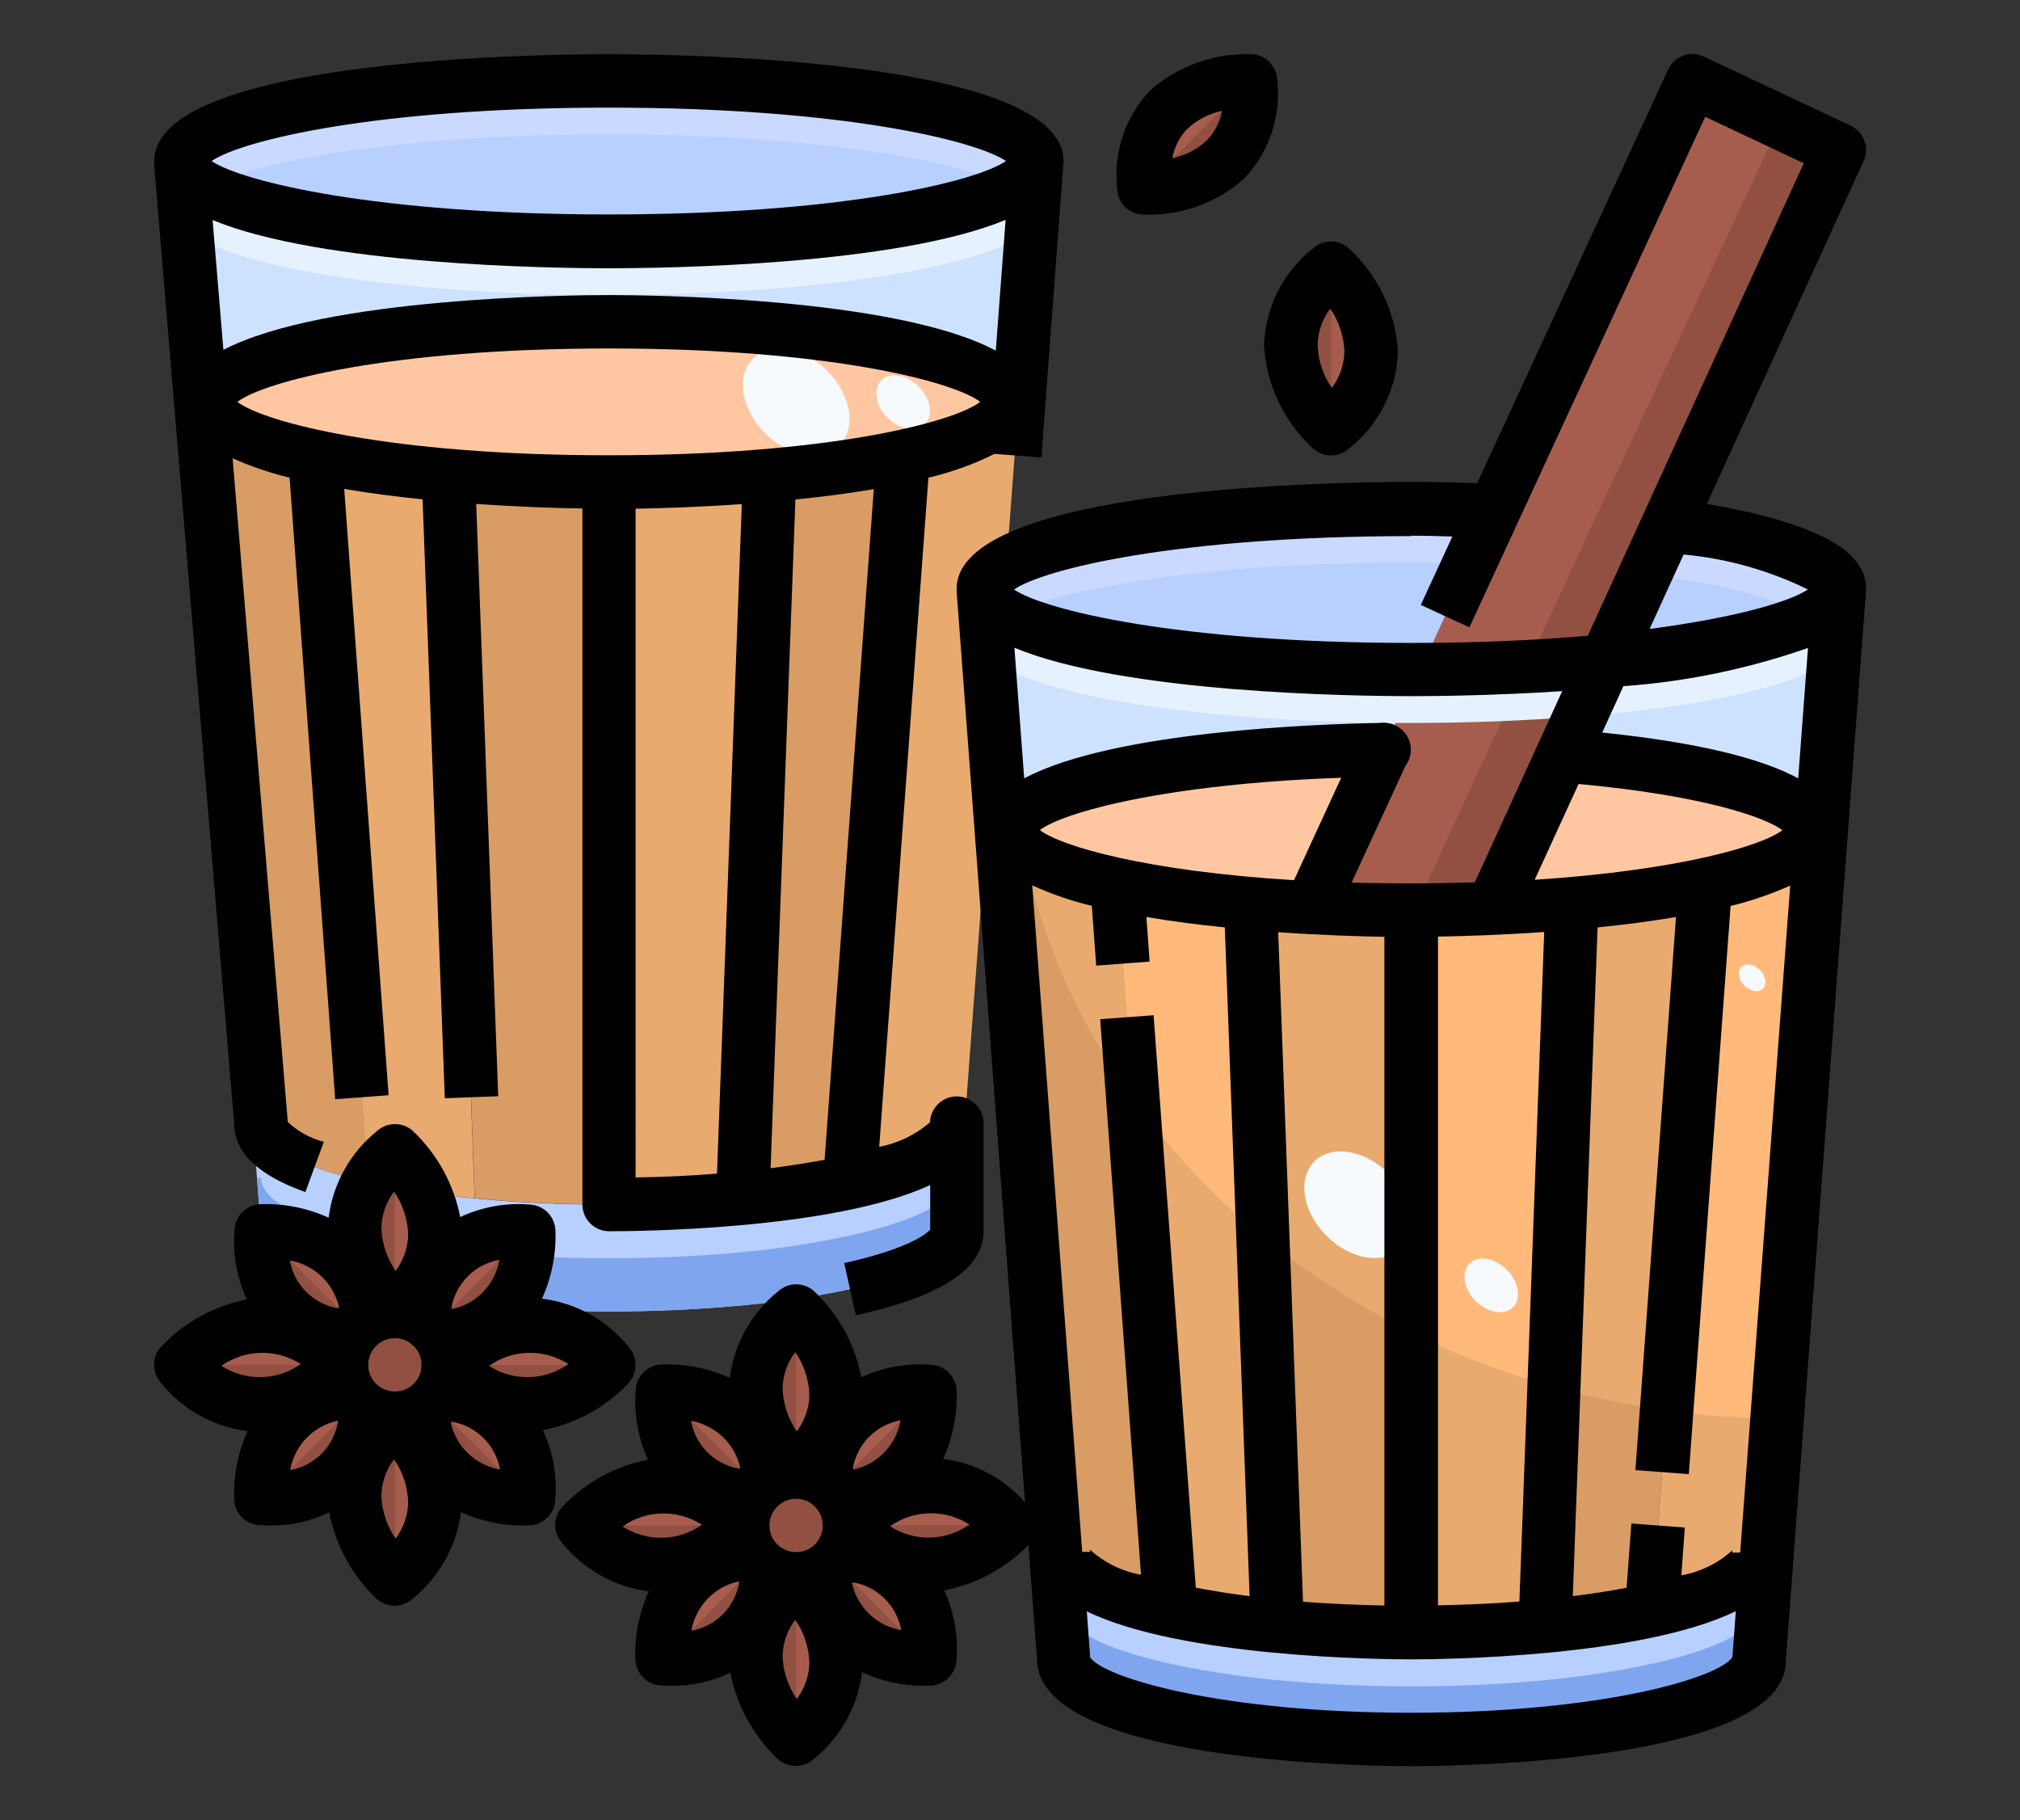
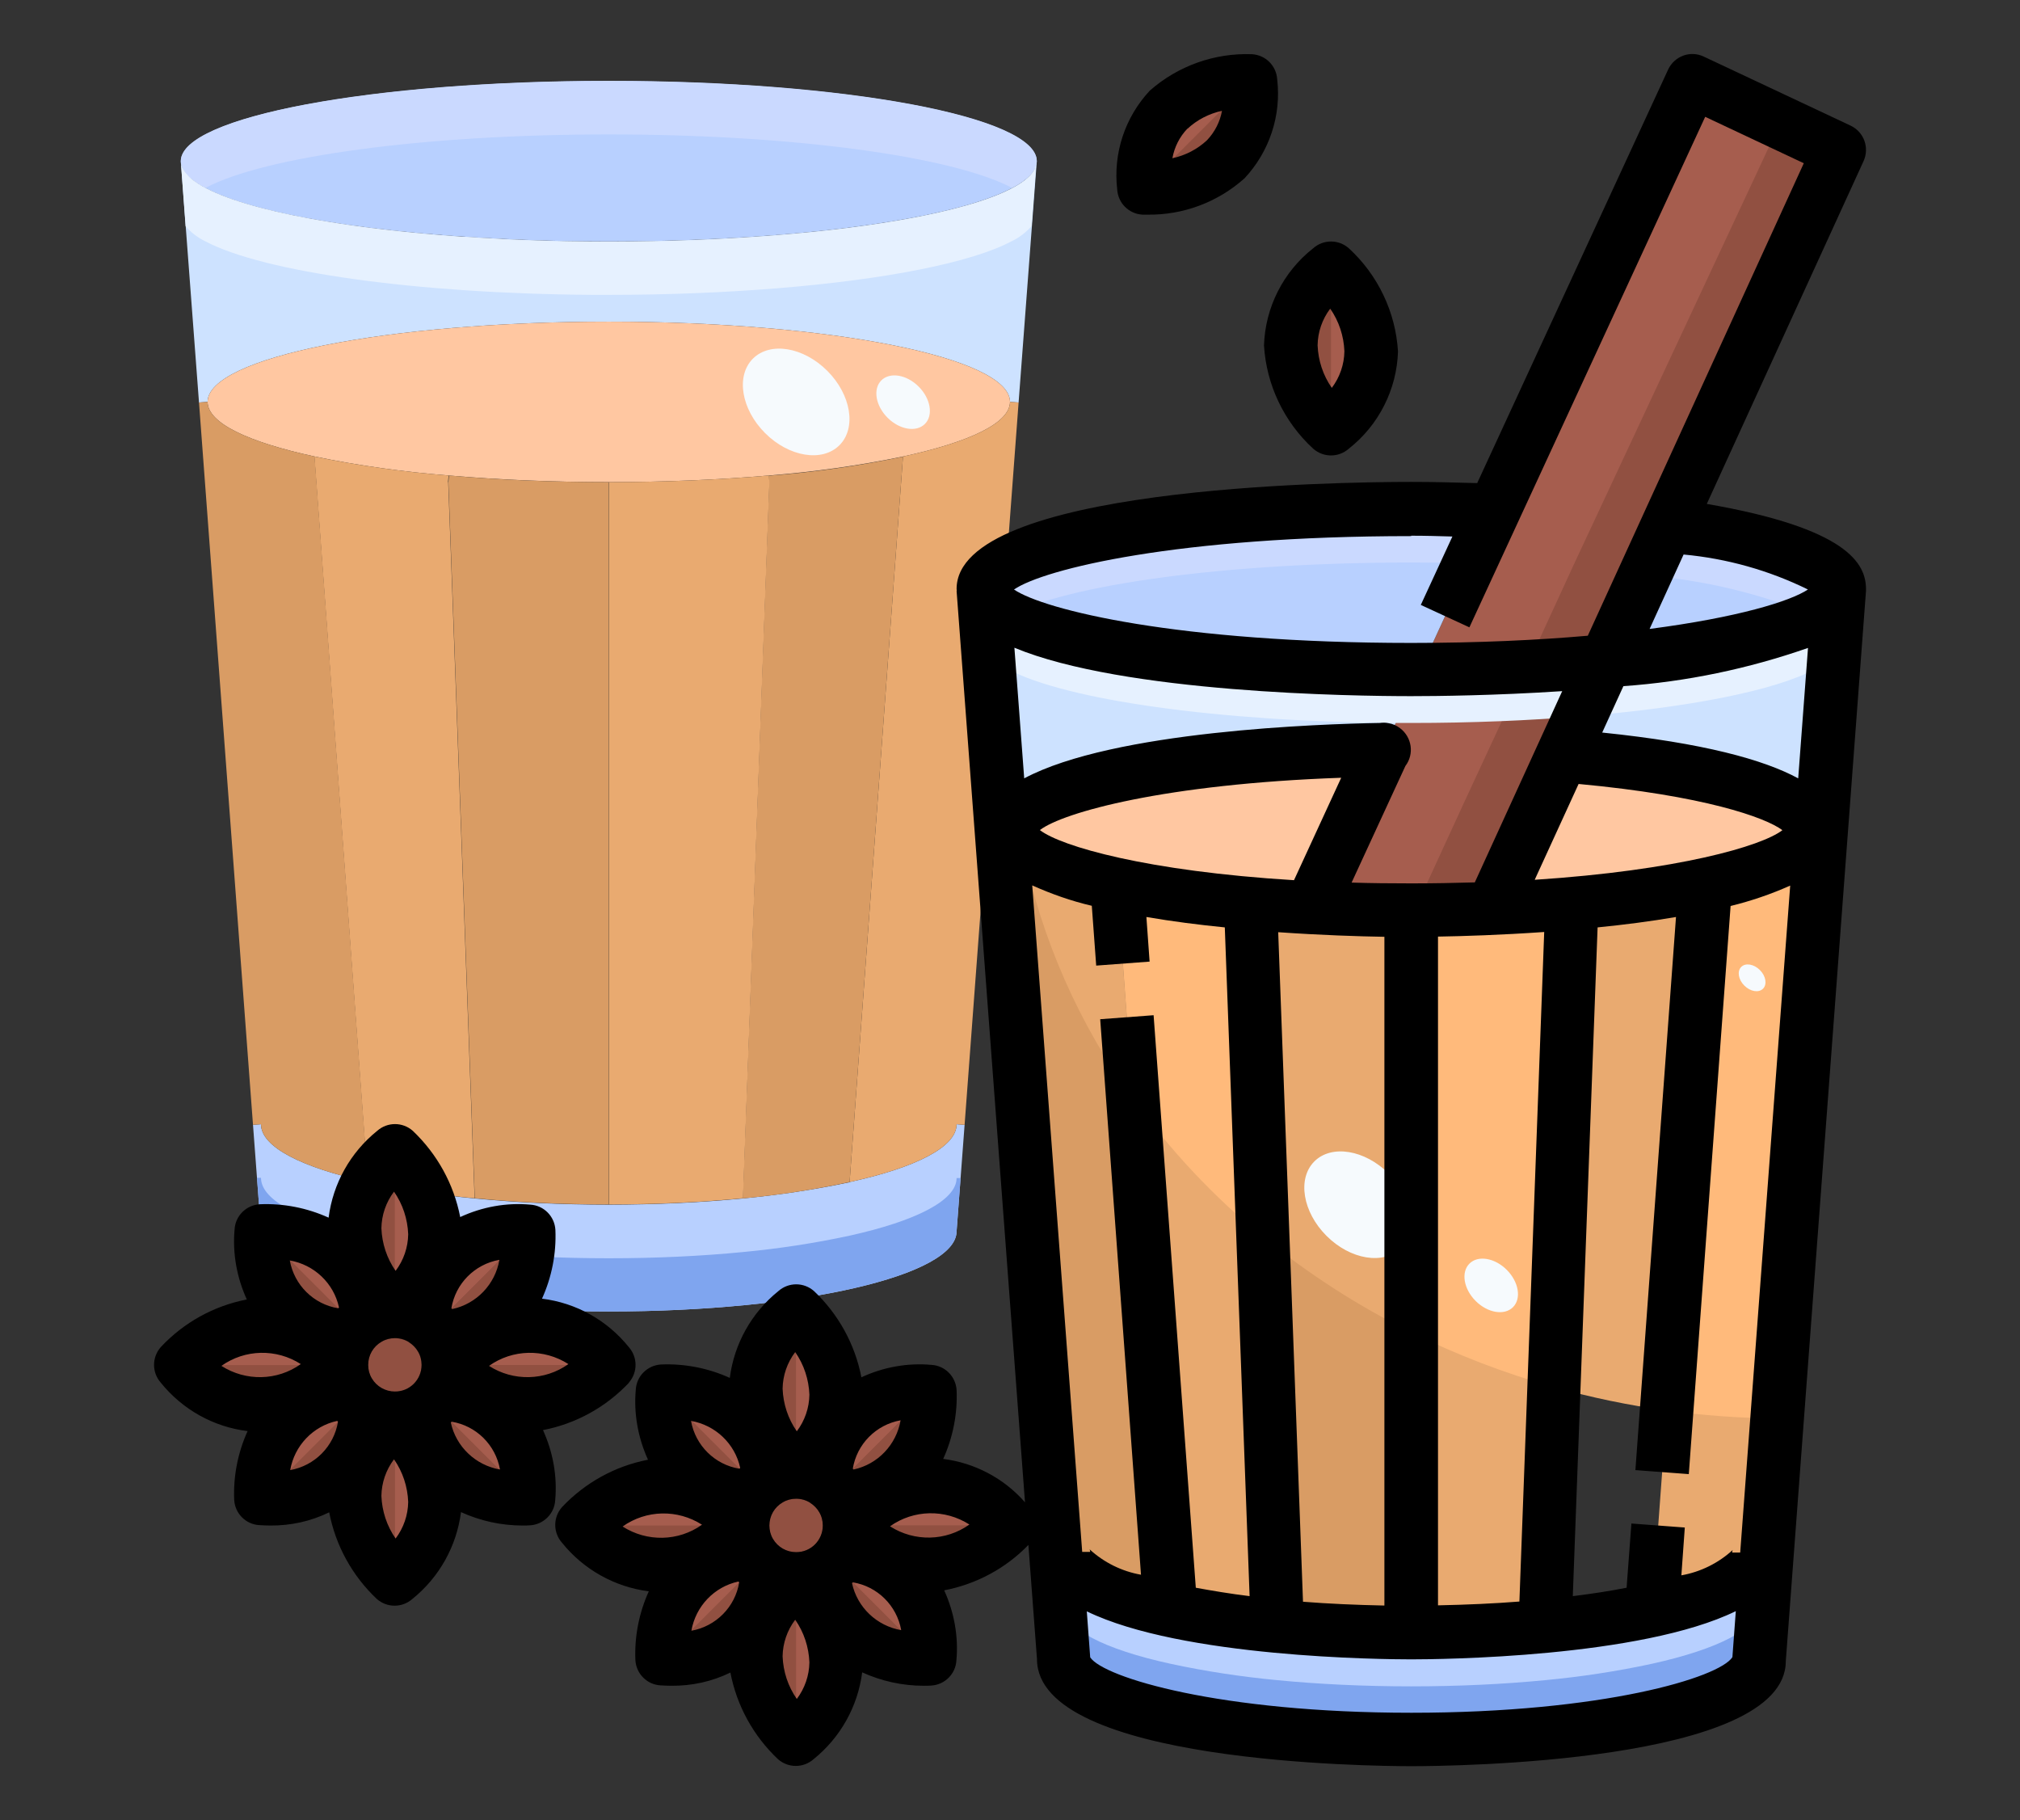
<svg xmlns="http://www.w3.org/2000/svg" id="Layer_1" viewBox="0 0 101 91">
  <rect x="0" y="0" width="101" height="91" fill="#333333" stroke="none" />
  <defs>
    <style>      .st0 {        fill: #f4f3fc;      }      .st1 {        fill: #61362b;      }      .st2 {        fill: #7fa5ef;      }      .st3 {        fill: #e8e7f0;      }      .st4 {        fill: #fee6cc;      }      .st5 {        fill: #98a143;      }      .st6 {        fill: #cde2ff;      }      .st7 {        fill: #fff;      }      .st8 {        fill: #ffc052;      }      .st9 {        fill: none;      }      .st10 {        fill: #d99c64;      }      .st11 {        fill: #e6f1ff;      }      .st12 {        fill: #a85000;      }      .st13 {        fill: #fff5d6;      }      .st14 {        fill: #fcce99;      }      .st15 {        fill: #7d8437;      }      .st16 {        fill: #f6fafd;      }      .st17 {        fill: #e9aa70;      }      .st18 {        fill: #915041;      }      .st19 {        fill: #a8cff6;      }      .st20 {        fill: #a65d4e;      }      .st21 {        fill: #7aaeef;      }      .st22 {        display: none;      }      .st23 {        fill: #cad9ff;      }      .st24 {        fill: #e2780e;      }      .st25 {        fill: #fff4cf;      }      .st26 {        fill: #ffc7a1;      }      .st27 {        fill: #ffdc70;      }      .st28 {        fill: #b8d0ff;      }      .st29 {        fill: #ffba7b;      }    </style>
  </defs>
  <g class="st22">
    <path class="st4" d="M73.21,38.72v15.01c0,12.74-10.21,23.27-22.95,23.36-2.7.02-5.3-.43-7.71-1.26-7.84-2.7-13.76-9.5-15.22-17.84-.23-1.31-.35-2.65-.35-4.02v-15.26c0-.92.75-1.67,1.67-1.67h42.89c.92,0,1.67.75,1.67,1.67Z" />
    <g>
      <path class="st14" d="M43.49,74.37c-.27.51-.58,1-.94,1.46-7.84-2.7-13.76-9.5-15.22-17.84.57.21,1.12.48,1.62.82,1.24.83,2.19,2,2.81,3.4.75-.12,1.51-.18,2.25-.18,5.24,0,9.48,2.91,10.3,7.07.35,1.75.07,3.58-.81,5.26Z" />
      <path class="st14" d="M73.21,49.21v4.76c0,12.77-10.35,23.11-23.12,23.11s-23.12-10.35-23.12-23.11v-4.76c0,12.77,10.35,23.12,23.12,23.12s23.12-10.35,23.12-23.12Z" />
      <rect class="st14" x="31.6" y="81.28" width="36.98" height="6.08" />
    </g>
    <path class="st24" d="M40.75,72.94c-1.09,2.08-3.54,3.82-6.63,4.43-4.61.92-8.88-1.03-9.54-4.35,0-.03-.01-.06-.01-.08-.59-3.29,2.6-6.67,7.16-7.58,4.61-.92,8.88,1.03,9.54,4.35.22,1.1.01,2.2-.52,3.23Z" />
    <g>
      <path class="st12" d="M40.75,72.94c-1.09,2.08-3.54,3.82-6.63,4.43-4.61.92-8.88-1.03-9.54-4.35,0-.03-.01-.06-.01-.08h16.18Z" />
      <path class="st12" d="M34.12,77.37c-4.61.92-8.88-1.03-9.54-4.35-.09-.44-.11-.89-.06-1.34,1.36,2.53,5.09,3.89,9.08,3.09,3.99-.79,6.92-3.47,7.21-6.33.21.39.37.81.45,1.26.66,3.32-2.54,6.75-7.15,7.67Z" />
    </g>
    <path class="st24" d="M27.59,71.86c-.26.38-.53.74-.81,1.08-2.64,3.11-6.47,4.28-9,2.59-.91-.61-1.54-1.51-1.9-2.59-.73-2.25-.23-5.24,1.53-7.89,2.61-3.91,7.01-5.55,9.82-3.67,2.81,1.88,2.98,6.57.37,10.47Z" />
    <g>
      <path class="st12" d="M26.78,72.94c-2.64,3.11-6.47,4.28-9,2.59-.91-.61-1.54-1.51-1.9-2.59h10.9Z" />
      <path class="st12" d="M27.59,71.86c-2.61,3.9-7.01,5.55-9.82,3.67-.38-.25-.71-.55-.99-.9,2.75.83,6.35-.85,8.61-4.23s2.44-7.35.62-9.57c.43.13.83.32,1.21.57,2.81,1.88,2.98,6.57.37,10.47Z" />
    </g>
    <path d="M88.19,74.56h-12.2c-.7,0-1.26.57-1.26,1.26s.57,1.26,1.26,1.26h10.93v.71l-18.39,3.49H31.66l-18.39-3.49v-.71h5.02s0,0,0,0c0,0,0,0,0,0h4.55s0,0,0,0c0,0,0,0,0,0h15.15s0,0,0,0c0,0,0,0,0,0h4.51s0,0,0,0,0,0,0,0h15.12s0,0,0,0,0,0,0,0h13.63c.7,0,1.26-.57,1.26-1.26s-.57-1.26-1.26-1.26h-8.15c1.51-.96,2.92-2.08,4.18-3.35,1.83-1.83,3.33-3.9,4.47-6.13,1.6.65,3.29.98,5.04.98,7.4,0,13.42-6.02,13.42-13.42s-6.02-13.42-13.42-13.42c-.8,0-1.6.07-2.38.21v-.72c0-1.62-1.32-2.93-2.93-2.93h-5.97c-.7,0-1.26.57-1.26,1.26s.57,1.26,1.26,1.26h5.97c.22,0,.41.18.41.41v2.15H28.24v-2.15c0-.22.18-.41.41-.41h32.22c.7,0,1.26-.57,1.26-1.26s-.57-1.26-1.26-1.26H28.65c-1.62,0-2.93,1.32-2.93,2.93v15.26c0,1.91.22,3.79.66,5.63-2.06-.61-4.51-.13-6.74,1.4-.58.39-.72,1.18-.33,1.76.39.58,1.18.72,1.76.33,1.47-1,3-1.4,4.27-1.14l-4.6,6.88c-.39.58-.23,1.36.35,1.75.22.14.46.21.7.21.41,0,.81-.2,1.05-.56l4.6-6.89c.48.71.74,1.64.75,2.72h0s0,0,0,0c.02,1.67-.57,3.47-1.64,5.08-.61.92-1.34,1.7-2.16,2.34-.57.45-1.17.8-1.78,1.06h-3.99s-.09-.05-.14-.09c-2.1-1.4-2.24-5.04-.3-8.27.36-.6.16-1.37-.44-1.73-.6-.36-1.37-.16-1.73.44-1.23,2.06-1.83,4.36-1.69,6.47.08,1.2.39,2.27.91,3.19h-3.22c-.7,0-1.26.57-1.26,1.26v3.02c0,.61.43,1.13,1.03,1.24l18.58,3.53v3.74c0,.7.57,1.26,1.26,1.26h36.98c.7,0,1.26-.57,1.26-1.26v-3.74l18.58-3.53c.6-.11,1.03-.63,1.03-1.24v-3.02c0-.7-.57-1.26-1.26-1.26ZM74.47,48c.73-.38,1.54-.58,2.38-.58,2.88,0,5.22,2.34,5.22,5.22s-2.34,5.22-5.22,5.22c-.92,0-1.8-.24-2.59-.69.14-1.05.21-2.13.21-3.21v-5.98h0ZM76.85,41.76c6.01,0,10.89,4.89,10.89,10.89s-4.89,10.89-10.89,10.89c-1.39,0-2.74-.26-4.01-.76.38-.98.69-1.98.94-3.01.96.41,2,.63,3.07.63,4.27,0,7.75-3.48,7.75-7.75s-3.48-7.75-7.75-7.75c-.82,0-1.61.13-2.38.37v-3.13s0,0,0-.01,0,0,0-.01v-.1c.78-.17,1.57-.26,2.38-.26ZM71.94,43.39v3.89h0v6.69c0,5.84-2.27,11.32-6.4,15.45-2.29,2.28-5.09,4.06-8.11,5.13h-14.69c-.41-.15-.81-.3-1.21-.47.93-1.46,1.28-3.08.98-4.62,0,0,0,0,0,0,0,0,0,0,0,0-.4-2.01-1.82-3.66-4-4.66-2.04-.93-4.53-1.17-7.02-.68-.23.04-.45.1-.67.15-1.69-3.15-2.58-6.69-2.58-10.29v-10.58h43.7ZM28.64,72.56c1.17-1.75,1.88-3.71,2.03-5.61.42-.14.86-.26,1.31-.35,3.21-.64,6.31.33,7.55,2.17l-8.12,1.61c-.68.14-1.13.8-.99,1.49.12.6.65,1.02,1.24,1.02.08,0,.16,0,.25-.02l8.12-1.61c-.16.83-.63,1.66-1.37,2.43,0,0,0,0,0,0-.31.32-.66.61-1.04.88h-10.62c.61-.6,1.16-1.27,1.65-2ZM67.32,86.09h-34.45v-2.27h34.45v2.27Z" />
    <path d="M53.4,27.63c-.59.37-.77,1.15-.4,1.74.24.38.65.59,1.07.59.23,0,.46-.06.67-.19,2.54-1.6,4.05-4.34,4.05-7.33,0-2.41-.98-4.65-2.68-6.26,1.7-1.62,2.68-3.86,2.68-6.26,0-2.99-1.52-5.73-4.05-7.33-.59-.37-1.37-.19-1.74.4-.37.59-.19,1.37.4,1.74,1.8,1.13,2.87,3.07,2.87,5.19s-1.07,4.06-2.87,5.19c-.77.48-.77,1.65,0,2.14,1.8,1.13,2.87,3.07,2.87,5.19,0,2.12-1.07,4.06-2.87,5.19-.59.37,1.8-1.13,0,0Z" />
    <path d="M43.78,27.63c-.59.37-.77,1.15-.4,1.74.24.38.65.59,1.07.59.23,0,.46-.06.67-.19,2.54-1.6,4.05-4.34,4.05-7.33s-1.52-5.73-4.05-7.33c-.59-.37-1.37-.19-1.74.4-.37.59-.19,1.37.4,1.74,1.8,1.13,2.87,3.07,2.87,5.19,0,2.12-1.07,4.06-2.87,5.19Z" />
  </g>
  <g id="_17-lemonade" class="st22">
    <path class="st5" d="M86.77,72.37h-16.12v-5c1.82-1.5,4.23-2.06,6.51-1.52,4.43,1.03,9.6,6.51,9.6,6.51h0Z" />
    <path class="st15" d="M70.65,72.37h16.12s-5.17,5.48-9.6,6.51c-2.29.54-4.7-.03-6.51-1.52v-5Z" />
    <path class="st19" d="M81.4,3.86v4.03h-13.43l-2.78,9.4h-3.94l3.45-11.51c.34-1.14,1.39-1.92,2.58-1.92h14.12Z" />
    <path class="st5" d="M81.4,52.22l-10.75,10.75v-8.06c.21-.17.42-.32.64-.47,3.47-2.22,10.1-2.22,10.1-2.22Z" />
    <path class="st15" d="M70.65,62.97l10.75-10.75s0,6.64-2.22,10.1c-1.8,2.86-5.37,4.05-8.53,2.85v-2.2Z" />
    <path class="st27" d="M70.65,77.37v1.72c0,4.45-3.61,8.06-8.06,8.06h-26.86c-4.45,0-8.06-3.61-8.06-8.06v-34.92h42.98v33.21Z" />
    <path class="st0" d="M70.65,17.3v26.86h-13.43l7.97-26.86h5.47Z" />
    <path class="st21" d="M65.19,17.3l-7.97,26.86h-4.03l8.06-26.86h3.94Z" />
    <path class="st0" d="M61.25,17.3l-8.06,26.86h-25.52v-26.86h33.58Z" />
    <path class="st25" d="M41.1,17.3h-5.4c.75,0,1.36-.59,1.37-1.34,0-.07,0-.13-.01-.2-.24-1.45-.81-2.82-1.67-4.02-.46-.59-1.31-.7-1.91-.24-.05.04-.09.08-.14.12.53-.53.54-1.39.02-1.92-.04-.04-.09-.08-.14-.12-1.19-.85-2.57-1.42-4.02-1.67-.74-.1-1.43.41-1.53,1.16,0,.07-.01.13-.01.2,0-.75-.59-1.36-1.34-1.37-.07,0-.13,0-.2.01-1.45.24-2.82.81-4.02,1.67-.59.46-.7,1.31-.24,1.91.04.05.08.09.12.14-.53-.53-1.39-.54-1.92-.02-.04.04-.08.09-.12.14-.85,1.19-1.42,2.57-1.67,4.02-.1.74.41,1.43,1.16,1.53.07,0,.13.01.2.01-.75,0-1.36.59-1.37,1.34,0,.07,0,.13.01.2.24,1.45.81,2.82,1.67,4.02.46.59,1.31.7,1.91.24.05-.04.09-.08.14-.12-.53.53-.54,1.39-.02,1.92.04.04.09.08.14.12,1.19.85,2.57,1.42,4.02,1.67.74.1,1.43-.41,1.53-1.16,0-.07.01-.13.01-.2v5.4c-7.42,0-13.43-6.01-13.43-13.43S20.25,3.86,27.67,3.86s13.43,6.01,13.43,13.43Z" />
    <g>
      <path class="st27" d="M37.06,15.75c.1.74-.41,1.43-1.16,1.53-.07,0-.13.01-.2.01h-8.03l5.68-5.68c.53-.53,1.39-.54,1.92-.02.04.04.08.09.12.14.85,1.19,1.42,2.57,1.67,4.02Z" />
      <path class="st27" d="M33.23,9.57c.59.46.7,1.31.24,1.91-.04.05-.08.09-.12.14l-5.68,5.68v-8.03c0-.75.59-1.36,1.34-1.37.07,0,.13,0,.2.01,1.45.24,2.82.81,4.02,1.67Z" />
      <path class="st27" d="M27.67,17.3v8.03c0,.75-.59,1.36-1.34,1.37-.07,0-.13,0-.2-.01-1.45-.24-2.82-.81-4.02-1.67-.59-.46-.7-1.31-.24-1.91.04-.05.08-.09.12-.14l5.68-5.68Z" />
      <path class="st27" d="M27.67,9.26v8.03l-5.68-5.68c-.53-.53-.54-1.39-.02-1.92.04-.04.09-.08.14-.12,1.19-.85,2.57-1.42,4.02-1.67.74-.1,1.43.41,1.53,1.16,0,.07.01.13.01.2Z" />
      <path class="st27" d="M27.67,17.3l-5.68,5.68c-.53.53-1.39.54-1.92.02-.04-.04-.08-.09-.12-.14-.85-1.19-1.42-2.57-1.67-4.02-.1-.74.41-1.43,1.16-1.53.07,0,.13-.01.2-.01h8.03Z" />
      <path class="st27" d="M27.67,17.3h-8.03c-.75,0-1.36-.59-1.37-1.34,0-.07,0-.13.01-.2.24-1.45.81-2.82,1.67-4.02.46-.59,1.31-.7,1.91-.24.05.04.09.08.14.12l5.68,5.68Z" />
    </g>
    <path class="st8" d="M67.97,79.09h-8.06c-13.35,0-24.18-10.83-24.18-24.18v-10.75h-8.06v34.92c0,4.45,3.61,8.06,8.06,8.06h26.86c4.45,0,8.06-3.61,8.06-8.06v-2.69c0,1.48-1.2,2.69-2.69,2.69Z" />
    <path class="st3" d="M35.73,17.3h-8.06v26.86h8.06v-26.86Z" />
    <path class="st8" d="M35.39,11.74c-.46-.59-1.31-.7-1.91-.24-.05.04-.09.08-.14.12l-1.22,1.22c.41-.42,1.09-.43,1.51-.01.03.03.07.07.1.11.67.94,1.12,2.02,1.31,3.16.08.58-.33,1.12-.91,1.2-.05,0-.1.01-.15,0h1.72c.75,0,1.36-.59,1.37-1.34,0-.07,0-.13-.01-.2-.24-1.45-.81-2.82-1.67-4.02Z" />
    <path class="st8" d="M28.88,9.92c1.14.19,2.22.64,3.16,1.31.47.36.55,1.03.19,1.5-.03.04-.06.07-.1.11l1.22-1.22c.53-.53.54-1.39.02-1.92-.04-.04-.09-.08-.14-.12-1.19-.85-2.57-1.42-4.02-1.67-.74-.1-1.43.42-1.53,1.16,0,.07-.01.13-.01.2v1.72c0-.59.47-1.07,1.06-1.07.05,0,.1,0,.15,0h0Z" />
    <path class="st8" d="M26.46,24.67c-1.14-.19-2.22-.64-3.16-1.31-.47-.36-.55-1.03-.19-1.5.03-.04.06-.07.1-.11l-1.22,1.22c-.53.53-.54,1.39-.02,1.92.04.04.09.08.14.12,1.19.85,2.57,1.42,4.02,1.67.74.1,1.43-.42,1.53-1.16,0-.07.01-.13.01-.2v-1.72c0,.59-.47,1.07-1.06,1.07-.05,0-.1,0-.15,0Z" />
    <path class="st8" d="M23.3,11.23c.94-.67,2.02-1.12,3.16-1.31.58-.08,1.12.33,1.2.91,0,.05,0,.1,0,.15v-1.72c0-.75-.59-1.36-1.34-1.37-.07,0-.13,0-.2.01-1.45.24-2.82.81-4.02,1.67-.59.46-.7,1.31-.24,1.91.04.05.08.09.12.14l1.22,1.22c-.42-.41-.43-1.09-.01-1.51.03-.03.07-.07.11-.1Z" />
    <path class="st8" d="M23.21,21.76c-.41.42-1.09.43-1.51.01-.03-.03-.07-.07-.1-.11-.67-.94-1.12-2.02-1.31-3.16-.08-.58.33-1.12.91-1.2.05,0,.1,0,.15,0h-1.72c-.75,0-1.36.59-1.37,1.34,0,.07,0,.13.01.2.24,1.45.81,2.82,1.67,4.02.46.59,1.31.7,1.91.24.05-.04.09-.08.14-.12l1.22-1.22Z" />
    <path class="st8" d="M20.29,16.09c.19-1.14.64-2.22,1.31-3.16.36-.47,1.03-.55,1.5-.19.04.03.07.06.11.1l-1.22-1.22c-.53-.53-1.39-.54-1.92-.02-.04.04-.08.09-.12.14-.85,1.19-1.42,2.57-1.67,4.02-.1.74.41,1.43,1.16,1.53.07,0,.13.01.2.01h1.72c-.59,0-1.07-.47-1.07-1.06,0-.05,0-.1,0-.15Z" />
    <path class="st9" d="M19.64,16.96h7.23l-5.1-5.1c-.22-.22-.52-.33-.82-.3-.28.02-.54.16-.7.39-.83,1.15-1.38,2.47-1.61,3.87-.05.28.04.57.22.78.2.23.49.36.8.36Z" />
    <path class="st9" d="M21.92,24.04c.02.28.16.54.39.7,1.15.83,2.47,1.38,3.87,1.61.28.04.57-.04.78-.22.23-.2.37-.49.37-.8v-7.23l-5.1,5.1c-.22.22-.33.52-.31.83h0Z" />
    <path class="st9" d="M19.64,17.63c-.31,0-.6.13-.8.37-.19.22-.27.5-.22.78.23,1.4.78,2.72,1.61,3.87.16.23.42.37.7.39.31.02.61-.09.82-.3l5.1-5.1h-7.22Z" />
    <path class="st9" d="M33.42,10.55c-.02-.28-.16-.54-.39-.7-1.15-.83-2.47-1.38-3.87-1.61-.05,0-.1-.01-.16-.01-.23,0-.45.09-.63.24-.23.2-.37.49-.37.8v7.23l5.1-5.1c.22-.22.33-.52.31-.83h0Z" />
    <path class="st9" d="M35.7,16.96c.31,0,.6-.13.8-.37.19-.22.27-.5.22-.78-.23-1.4-.78-2.72-1.61-3.87-.16-.23-.42-.37-.7-.39-.31-.02-.61.09-.82.3l-5.1,5.1h7.22Z" />
    <path class="st9" d="M26.18,8.24c-1.4.23-2.72.78-3.87,1.61-.23.16-.37.42-.39.7-.03.31.09.61.3.82l5.1,5.1v-7.22c0-.31-.14-.6-.37-.8-.21-.19-.5-.27-.78-.22Z" />
    <path class="st7" d="M65.28,25.36h0c1.48,0,2.69,1.2,2.69,2.69v2.69c0,1.48-1.2,2.69-2.69,2.69h0c-1.48,0-2.69-1.2-2.69-2.69v-2.69c0-1.48,1.2-2.69,2.69-2.69Z" />
    <path class="st13" d="M62.59,44.16v26.86c0,1.48,1.2,2.69,2.69,2.69s2.69-1.2,2.69-2.69v-26.86h-5.37Z" />
    <path class="st7" d="M67.97,41.47c0-1.48-1.2-2.69-2.69-2.69s-2.69,1.2-2.69,2.69v2.69h5.37v-2.69Z" />
    <path d="M87.75,71.45c-.21-.22-4.66-4.9-9.08-6.53.63-.54,1.18-1.17,1.63-1.87,2.41-3.76,2.44-10.54,2.44-10.82,0-.74-.6-1.34-1.34-1.34-3.21.01-6.39.59-9.4,1.69V17.3c0-.74-.6-1.34-1.34-1.34h-3.67l1.99-6.72h12.43c.74,0,1.34-.6,1.34-1.34V3.86c0-.74-.6-1.34-1.34-1.34h-14.12c-1.78,0-3.36,1.16-3.86,2.87l-3.17,10.56h-17.87c-.74-8.13-7.92-14.12-16.05-13.38-8.13.74-14.12,7.92-13.38,16.05.64,7.11,6.27,12.74,13.38,13.38v47.08c0,5.19,4.21,9.4,9.4,9.4h26.86c4.96,0,9.06-3.86,9.37-8.81,1.73.77,3.66.95,5.51.52,4.78-1.11,10.05-6.67,10.27-6.9.49-.52.49-1.32,0-1.84h0ZM72,68.06c1.43-.97,3.19-1.3,4.87-.9,2.42.81,4.64,2.13,6.5,3.87h-11.37v-2.97ZM78.04,61.6c-1.29,2.02-3.69,3.05-6.04,2.6v-.67l7.8-7.8c-.19,2.05-.78,4.05-1.75,5.87ZM72.02,55.58c1.82-.97,3.82-1.57,5.87-1.75l-5.9,5.89v-4.13l.03-.02ZM69.31,42.82h-10.29l6.26-21.11-2.58-.76-6.49,21.87h-1.22l6.33-21.11-2.57-.77-6.56,21.88h-23.18v-24.18h40.3v24.18ZM19.61,18.64h4.81l-3.39,3.39v.02c-.74-1.01-1.22-2.18-1.42-3.41ZM35.73,15.95h-4.81l3.39-3.39v-.02c.74,1.01,1.22,2.18,1.43,3.41h0ZM32.4,10.66l-3.39,3.39v-4.82c1.23.2,2.39.69,3.41,1.41h-.02ZM26.33,9.26v4.79l-3.39-3.39h-.01c1.01-.74,2.18-1.22,3.4-1.43v.03ZM21.02,12.55l3.41,3.4h-4.82c.21-1.23.69-2.39,1.41-3.4ZM22.94,23.93l3.39-3.39v4.82c-1.23-.21-2.39-.69-3.4-1.41h.01ZM65.99,6.16c.17-.57.69-.96,1.29-.96h12.78v1.34h-12.09c-.6,0-1.12.39-1.29.96l-2.5,8.44h-1.12l2.94-9.79ZM15.58,17.3c.02-6.68,5.45-12.07,12.13-12.05,6.13.02,11.27,4.62,11.97,10.71h-1.28c0-.14,0-.28-.02-.42-.27-1.65-.92-3.22-1.9-4.58-.36-.49-.88-.85-1.48-1-.15-.59-.5-1.12-.99-1.48-1.36-.98-2.93-1.63-4.58-1.9-.61-.1-1.23.03-1.76.34-.53-.32-1.15-.44-1.76-.34-1.65.27-3.22.92-4.58,1.9-.49.36-.85.88-1,1.48-.59.15-1.12.5-1.48,1-.98,1.36-1.63,2.93-1.9,4.58-.1.61.03,1.23.34,1.76-.32.53-.44,1.15-.34,1.76.27,1.65.92,3.22,1.9,4.58.36.49.88.85,1.48,1,.15.59.5,1.12.99,1.48,1.36.98,2.93,1.63,4.58,1.9.14.02.28.03.42.03v1.27c-6.11-.69-10.74-5.86-10.75-12.01h0ZM62.59,85.8h-26.86c-3.71,0-6.71-3.01-6.72-6.72v-33.58h40.3v33.58c0,3.71-3.01,6.71-6.72,6.72ZM76.87,77.58c-1.68.4-3.45.07-4.87-.9v-2.97h11.37c-1.86,1.74-4.08,3.06-6.5,3.87Z" />
    <path d="M63.94,76.4h2.69v2.69h-2.69v-2.69Z" />
    <path d="M63.94,80.43h2.69v2.69h-2.69v-2.69Z" />
    <path d="M59.91,80.43h2.69v2.69h-2.69v-2.69Z" />
  </g>
  <g id="_22-chai_recipe">
    <ellipse class="st28" cx="30.44" cy="8.06" rx="21.4" ry="4.01" />
    <path class="st23" d="M50.6,9.39c.79-.42,1.24-.87,1.24-1.34,0-2.22-9.58-4.01-21.4-4.01s-21.4,1.8-21.4,4.01c0,.47.45.92,1.24,1.34,2.94-1.56,10.83-2.67,20.16-2.67s17.22,1.12,20.16,2.67h0Z" />
    <path class="st6" d="M30.44,12.07c11.82,0,21.4-1.79,21.4-4.01l-.91,12.06-.43-.03c0-2.22-8.99-4.01-20.06-4.01s-20.06,1.79-20.06,4.01l-.43.03-.91-12.06c0,2.22,9.58,4.01,21.4,4.01Z" />
    <path class="st26" d="M45.15,22.82c-2.22.46-4.46.77-6.71.95-2.45.21-5.16.33-8,.33s-5.55-.12-8-.33c-2.26-.18-4.5-.49-6.71-.95-3.32-.72-5.35-1.67-5.35-2.73,0-2.22,8.99-4.01,20.06-4.01s20.06,1.79,20.06,4.01c0,1.06-2.03,2.01-5.35,2.73Z" />
    <path class="st28" d="M42.48,59.09c3.3-.72,5.35-1.75,5.35-2.89l.4.03-.4,5.32c0,2.22-7.78,4.01-17.39,4.01s-17.39-1.79-17.39-4.01l-.4-5.32.4-.03c0,1.14,2.05,2.17,5.35,2.89,1.76.38,3.54.65,5.34.82,2.06.2,4.32.31,6.7.31s4.64-.11,6.7-.31c1.79-.17,3.58-.44,5.34-.81Z" />
    <path class="st17" d="M50.93,20.12l-2.7,36.11-.4-.03c0,1.14-2.05,2.17-5.35,2.89l2.67-36.27c3.32-.72,5.35-1.67,5.35-2.73l.43.03Z" />
    <path class="st10" d="M45.15,22.82l-2.67,36.27c-1.76.38-3.54.65-5.34.82l1.32-35.8-.03-.33c2.26-.17,4.5-.49,6.71-.95Z" />
    <path class="st17" d="M38.44,23.77l.03.33-1.32,35.8c-2.06.2-4.32.31-6.7.31V24.1c2.84,0,5.55-.12,8-.33h0Z" />
    <path class="st10" d="M30.44,24.1v36.11c-2.38,0-4.64-.11-6.7-.31l-1.32-35.8.03-.33c2.45.22,5.16.33,8,.33Z" />
    <path class="st17" d="M22.41,24.1l1.32,35.8c-1.79-.16-3.58-.44-5.34-.81l-2.67-36.27c2.22.46,4.46.77,6.71.95l-.03.33Z" />
    <path class="st10" d="M15.73,22.82l2.67,36.27c-3.3-.72-5.35-1.75-5.35-2.89l-.4.03-2.7-36.11.43-.03c0,1.06,2.03,2.01,5.35,2.73Z" />
    <path class="st18" d="M84.62,4.04l-9.92,21.47-3.66,7.95c3.33-.01,6.47-.17,9.25-.44l3.1-6.78,8.57-18.73-7.34-3.47Z" />
    <path class="st18" d="M71.03,33.46l-1.87,4.03-3.62,7.88c1.6.09,3.29.13,5.03.13,1.39,0,2.74-.03,4.05-.08l3.49-7.65,2.18-4.75c-2.78.27-5.92.43-9.25.44h0Z" />
    <path class="st20" d="M84.62,4.04l-9.92,21.47-3.66,7.95-1.87,4.03-3.62,7.88c1.6.09,3.29.13,5.03.13h.15l2.45-5.33,1.87-4.03,1.3-2.83,2.36-5.13,10.31-22.06-4.4-2.08Z" />
    <path class="st28" d="M91.96,29.45c0,1.56-4.75,2.92-11.68,3.57l3.1-6.78c5.2.72,8.57,1.9,8.57,3.21Z" />
    <path class="st28" d="M74.69,25.51l-3.66,7.95h-.47c-11.82,0-21.4-1.79-21.4-4.01s9.58-4.01,21.4-4.01c1.42,0,2.8.03,4.13.07Z" />
    <path class="st6" d="M71.03,33.46l-1.87,4.03c-10.42.15-18.66,1.88-18.66,4l-.43.03-.91-12.06c0,2.22,9.58,4.01,21.4,4.01h.47Z" />
    <path class="st6" d="M80.28,33.02c6.93-.66,11.68-2.01,11.68-3.57l-.91,12.06-.43-.03c0-1.69-5.18-3.13-12.52-3.72l2.18-4.75Z" />
    <path class="st26" d="M55.85,44.22c-3.32-.72-5.35-1.67-5.35-2.73,0-2.13,8.24-3.85,18.66-4l-3.62,7.87c-1.02-.05-2.02-.12-2.97-.2-2.26-.18-4.5-.49-6.71-.95h0Z" />
    <path class="st26" d="M85.27,44.22c-2.22.46-4.46.77-6.71.95-1.26.11-2.57.2-3.95.25l3.49-7.65c7.34.59,12.52,2.03,12.52,3.72,0,1.06-2.03,2-5.35,2.73Z" />
    <path class="st28" d="M82.6,80.49c3.3-.72,5.35-1.75,5.35-2.89l.4.03-.4,5.32c0,2.22-7.78,4.01-17.39,4.01s-17.39-1.79-17.39-4.01l-.4-5.32.4-.03c0,1.14,2.05,2.17,5.35,2.89,1.76.38,3.54.65,5.34.82,2.06.2,4.32.31,6.7.31s4.64-.11,6.7-.31c1.79-.17,3.58-.44,5.34-.82h0Z" />
    <path class="st2" d="M70.56,86.96c9.6,0,17.39-1.79,17.39-4.01l.2-2.66h-.2c0,1.12-2.05,2.15-5.35,2.88-1.76.38-3.54.65-5.34.82-2.06.2-4.32.31-6.7.31s-4.64-.11-6.7-.31c-1.79-.17-3.58-.44-5.34-.82-3.3-.72-5.35-1.75-5.35-2.89h-.2s.2,2.67.2,2.67c0,2.22,7.78,4.01,17.39,4.01h0Z" />
    <path class="st2" d="M30.44,65.56c9.6,0,17.39-1.79,17.39-4.01l.2-2.66h-.2c0,1.12-2.05,2.15-5.35,2.88-1.76.38-3.54.65-5.34.82-2.06.2-4.32.31-6.7.31s-4.64-.11-6.7-.31c-1.79-.17-3.58-.44-5.34-.82-3.3-.72-5.35-1.75-5.35-2.89h-.2s.2,2.67.2,2.67c0,2.22,7.78,4.01,17.39,4.01Z" />
    <path class="st10" d="M55.85,44.22l2.67,36.27c-3.3-.72-5.35-1.75-5.35-2.89l-.4.03-2.7-36.11.43-.03c0,1.06,2.03,2.01,5.35,2.73Z" />
    <path class="st17" d="M62.54,45.5l1.32,35.8c-1.79-.17-3.58-.44-5.34-.81l-2.67-36.27c2.22.46,4.46.77,6.71.95l-.03.33Z" />
    <path class="st10" d="M65.53,45.37c1.6.09,3.29.13,5.03.13v36.11c-2.38,0-4.64-.11-6.7-.31l-1.32-35.8.03-.33c.95.08,1.95.15,2.97.2h0Z" />
    <path class="st17" d="M74.61,45.42c1.38-.05,2.69-.15,3.95-.25l.03.33-1.32,35.8c-2.06.2-4.32.31-6.7.31v-36.11c1.39,0,2.74-.03,4.05-.08Z" />
-     <path class="st10" d="M85.27,44.22l-2.67,36.27c-1.76.38-3.54.65-5.34.82l1.32-35.8-.03-.33c2.26-.18,4.5-.49,6.71-.95Z" />
    <path class="st17" d="M91.05,41.52l-2.7,36.11-.4-.03c0,1.14-2.05,2.17-5.35,2.89l2.67-36.27c3.32-.72,5.35-1.67,5.35-2.73l.43.03Z" />
    <path class="st18" d="M62.52,4.04c.33,5.68-5.32,5.35-5.32,5.35-.33-5.68,5.32-5.35,5.32-5.35Z" />
    <path class="st18" d="M66.55,13.4s4.51,4.01,0,8.02c0,0-4.52-4.01,0-8.02Z" />
    <path class="st1" d="M42.1,74.9c.25.41.38.88.37,1.36,0,.95-.5,1.82-1.31,2.3-.41.25-.88.38-1.36.37-.95,0-1.82-.5-2.3-1.31-.25-.41-.38-.88-.37-1.36,0-.95.5-1.82,1.31-2.3.41-.25.88-.38,1.36-.37.95,0,1.82.5,2.3,1.31Z" />
    <path class="st1" d="M22.04,66.87c.25.41.38.88.37,1.36,0,.95-.5,1.82-1.31,2.3-.41.25-.88.38-1.36.37-.95,0-1.82-.5-2.3-1.31-.25-.41-.38-.88-.37-1.36,0-.95.5-1.82,1.31-2.3.41-.25.88-.38,1.36-.37.95,0,1.82.5,2.3,1.31h0Z" />
    <g>
      <path class="st18" d="M22.03,69.63c2.53.07,4.51,2.18,4.44,4.7,0,.2-.02.39-.06.59,0,0-4.99.29-5.31-4.39.38-.22.69-.54.92-.91Z" />
      <path class="st18" d="M19.74,70.91s4.52,4.01,0,8.02c0,0-4.52-4.01,0-8.02Z" />
      <path class="st18" d="M17.44,69.6c.22.38.54.69.91.92-.07,2.53-2.18,4.51-4.71,4.44-.2,0-.39-.02-.59-.06,0,0-.29-4.99,4.39-5.31h0Z" />
      <path class="st18" d="M9.04,68.24s4.01-4.52,8.02,0c0,0-4.01,4.52-8.02,0Z" />
      <path class="st18" d="M18.38,65.94c-.38.22-.69.54-.92.91-2.53-.07-4.51-2.18-4.44-4.7,0-.2.02-.4.06-.59,0,0,4.99-.29,5.31,4.39Z" />
      <path class="st18" d="M19.74,57.54s4.52,4.01,0,8.02c0,0-3.14-2.78-1.56-6.03.38-.76.91-1.44,1.56-1.99h0Z" />
      <path class="st18" d="M26.43,61.56s.29,4.99-4.39,5.31c-.22-.38-.54-.69-.91-.92.07-2.53,2.18-4.51,4.7-4.44.2,0,.4.02.59.06h0Z" />
      <path class="st18" d="M42.48,76.26s4.01-4.52,8.02,0c0,0-4.01,4.52-8.02,0Z" />
      <path class="st18" d="M46.49,69.59s.29,4.99-4.39,5.31c-.22-.38-.54-.69-.91-.92.07-2.53,2.18-4.51,4.7-4.44.2,0,.4.02.59.06h0Z" />
      <path class="st18" d="M42.09,77.65c2.53.07,4.51,2.18,4.44,4.7,0,.2-.02.4-.06.59,0,0-4.99.29-5.31-4.39.38-.22.69-.54.92-.91h0Z" />
      <path class="st18" d="M39.8,65.56s4.52,4.01,0,8.02c0,0-4.52-4.01,0-8.02Z" />
      <path class="st18" d="M39.8,78.93s4.52,4.01,0,8.02c0,0-4.52-4.01,0-8.02Z" />
      <path class="st18" d="M38.44,73.96c-.38.22-.69.54-.92.91-2.53-.07-4.51-2.18-4.44-4.7,0-.2.02-.4.06-.59,0,0,4.99-.29,5.31,4.39h0Z" />
      <path class="st18" d="M37.5,77.62c.22.38.54.69.91.92-.07,2.53-2.18,4.51-4.7,4.44-.2,0-.4-.02-.59-.06,0,0-.29-4.99,4.39-5.31h0Z" />
      <path class="st18" d="M29.1,76.26s4.01-4.52,8.02,0c0,0-4.01,4.52-8.02,0Z" />
      <path class="st18" d="M22.41,68.24s4.01-4.52,8.02,0c0,0-4.01,4.52-8.02,0Z" />
    </g>
    <path class="st11" d="M51.76,8.41s-.01.02-.02.03c-.65,1.34-4.81,2.49-10.74,3.12l-.29.03c-3.41.34-6.84.5-10.26.49-.63,0-1.25,0-1.87-.01-.51,0-1-.02-1.5-.04-.15,0-.29,0-.44-.01-.49-.02-.96-.04-1.44-.06l-.4-.03c-.5-.03-.99-.05-1.47-.09h-.22c-6.54-.46-11.57-1.49-13.35-2.76-.13-.09-.25-.19-.36-.31-.03-.03-.06-.07-.09-.1-.06-.07-.12-.15-.17-.24-.06-.11-.09-.23-.1-.35v-.02l.24,3.25c.28.32.62.58,1,.76,2.86,1.51,10.41,2.61,19.38,2.67h.77c3,0,5.85-.12,8.44-.33,5.44-.44,9.72-1.29,11.71-2.35.38-.18.72-.44,1-.76l.24-3.25c0,.12-.03.23-.08.34Z" />
    <path class="st11" d="M91.88,29.8s-.01.02-.02.03c-.65,1.34-4.81,2.49-10.74,3.12l-.29.03c-3.41.34-6.84.5-10.26.49-.63,0-1.25,0-1.87-.01-.51,0-1-.02-1.5-.04-.15,0-.29,0-.44-.01-.49-.02-.96-.04-1.44-.06l-.39-.02c-.5-.03-.99-.05-1.47-.09h-.22c-6.54-.46-11.57-1.49-13.35-2.76-.13-.09-.25-.19-.36-.31-.03-.03-.06-.07-.08-.1-.06-.07-.12-.15-.17-.24-.06-.11-.09-.23-.09-.35v-.02l.24,3.25c.28.32.62.58,1,.76,2.86,1.51,10.41,2.61,19.38,2.67h.77c3,0,5.85-.12,8.44-.33,5.44-.44,9.72-1.29,11.71-2.35.38-.18.72-.44,1-.76l.23-3.25c0,.12-.03.23-.08.34Z" />
    <path class="st23" d="M70.56,25.44c-11.82,0-21.4,1.79-21.4,4.01,0,.47.45.92,1.24,1.34,2.94-1.56,10.83-2.67,20.16-2.67.99,0,1.96.01,2.91.04l1.22-2.64c-1.34-.05-2.71-.08-4.13-.08Z" />
    <path class="st23" d="M83.38,26.24l-1.15,2.52c2.92.22,5.78.91,8.49,2.02.79-.42,1.24-.87,1.24-1.34,0-1.31-3.38-2.47-8.57-3.21Z" />
    <path class="st17" d="M55.85,44.22c-1.66-.26-3.26-.85-4.69-1.72.93,4.48,2.8,8.71,5.48,12.42l-.79-10.7Z" />
    <path class="st29" d="M63.14,61.83l-.6-16.33.03-.33c-2.26-.18-4.5-.49-6.71-.95l.79,10.7c1.85,2.58,4.04,4.91,6.5,6.92Z" />
    <path class="st17" d="M63.14,61.83c2.29,1.86,4.77,3.46,7.42,4.77v-21.1c-1.74,0-3.42-.04-5.03-.13-1.02-.05-2.02-.12-2.97-.2l-.03.33.6,16.33Z" />
    <path class="st29" d="M77.7,69.34l.88-23.84-.03-.33c-1.26.11-2.57.2-3.95.25-1.31.05-2.66.08-4.05.08v21.1c2.29,1.13,4.68,2.05,7.14,2.74Z" />
    <path class="st17" d="M77.7,69.34c1.85.52,3.73.91,5.63,1.17l1.94-26.29c-2.22.46-4.46.77-6.71.95l.03.33-.88,23.84Z" />
    <path class="st29" d="M90.62,41.49c0,1.06-2.03,2.01-5.35,2.73l-1.94,26.29c1.83.25,3.67.38,5.52.4l2.2-29.39-.43-.03Z" />
    <path class="st20" d="M57.2,9.38l5.32-5.32h0s-5.64-.34-5.32,5.32Z" />
    <path class="st20" d="M66.55,13.4v8.02c4.51-4.01,0-8.02,0-8.02Z" />
    <path class="st1" d="M42.1,74.9c.25.41.38.88.37,1.36,0,.95-.5,1.82-1.31,2.3-.41.25-.88.38-1.36.37-.95,0-1.82-.5-2.3-1.31-.25-.41-.38-.88-.37-1.36,0-.95.5-1.82,1.31-2.3.41-.25.88-.38,1.36-.37.95,0,1.82.5,2.3,1.31Z" />
    <path class="st18" d="M42.48,76.26s4.01-4.52,8.02,0c0,0-4.01,4.52-8.02,0Z" />
    <path class="st18" d="M46.49,69.59s.29,4.99-4.39,5.31c-.22-.38-.54-.69-.91-.92.07-2.53,2.18-4.51,4.7-4.44.2,0,.4.02.59.06h0Z" />
    <path class="st18" d="M42.09,77.65c2.53.07,4.51,2.18,4.44,4.7,0,.2-.02.4-.06.59,0,0-4.99.29-5.31-4.39.38-.23.69-.54.92-.91Z" />
    <path class="st18" d="M39.8,65.56s4.52,4.01,0,8.02c0,0-4.52-4.01,0-8.02Z" />
    <path class="st18" d="M39.8,78.93s4.52,4.01,0,8.02c0,0-4.52-4.01,0-8.02Z" />
    <path class="st18" d="M38.44,73.96c-.38.22-.69.54-.92.91-2.53-.07-4.51-2.18-4.44-4.7,0-.2.02-.4.06-.59,0,0,4.99-.29,5.31,4.39h0Z" />
    <path class="st18" d="M37.5,77.62c.22.38.54.69.91.92-.07,2.53-2.18,4.51-4.7,4.44-.2,0-.4-.02-.59-.06,0,0-.3-4.99,4.39-5.31h0Z" />
    <path class="st18" d="M29.1,76.26s4.01-4.52,8.02,0c0,0-4.01,4.52-8.02,0Z" />
    <circle class="st18" cx="39.8" cy="76.26" r="1.34" />
    <path class="st20" d="M42.48,76.26h8.02c-4.01-4.52-8.02,0-8.02,0Z" />
    <path class="st18" d="M42.48,76.26c4.01,4.52,8.02,0,8.02,0h-8.02Z" />
    <path class="st20" d="M41.19,73.97c.18.11.35.25.5.4l4.78-4.78c-2.5-.39-4.84,1.31-5.23,3.81-.03.19-.05.38-.05.58Z" />
    <path class="st18" d="M42.1,74.9c4.68-.32,4.39-5.31,4.39-5.31h-.01l-4.78,4.78c.16.16.29.33.41.52h0Z" />
    <path class="st20" d="M42.09,77.65c-.11.18-.25.35-.4.5l4.78,4.78c.39-2.49-1.31-4.83-3.81-5.23-.19-.03-.38-.05-.57-.05h0Z" />
    <path class="st18" d="M41.16,78.56c.32,4.68,5.31,4.39,5.31,4.39,0,0,0-.01,0-.02l-4.78-4.78c-.16.16-.34.3-.53.41h0Z" />
    <path class="st18" d="M39.8,65.56c-4.52,4.01,0,8.02,0,8.02v-8.02Z" />
    <path class="st20" d="M39.8,65.56v8.02c4.5-4,.03-8,0-8.02Z" />
    <path class="st20" d="M39.8,78.93v8.02c4.5-4,.03-8,0-8.02Z" />
    <path class="st18" d="M39.8,86.96v-8.02c-4.52,4.01,0,8.02,0,8.02Z" />
    <path class="st20" d="M38.44,73.96c-.32-4.68-5.31-4.39-5.31-4.39h0s4.79,4.79,4.79,4.79c.16-.16.33-.29.52-.41h0Z" />
    <path class="st18" d="M37.51,74.87c.11-.18.25-.35.4-.5l-4.79-4.79c-.39,2.5,1.31,4.84,3.81,5.23.19.03.38.05.58.05h0Z" />
    <path class="st18" d="M38.41,78.55c-.18-.11-.35-.25-.5-.4l-4.78,4.78c2.49.39,4.83-1.31,5.23-3.81.03-.19.05-.38.05-.57Z" />
    <path class="st20" d="M37.5,77.62c-4.68.32-4.39,5.31-4.39,5.31h.02l4.78-4.78c-.16-.16-.29-.34-.41-.53Z" />
    <path class="st18" d="M29.1,76.26c4.01,4.52,8.02,0,8.02,0h-8.02Z" />
    <path class="st20" d="M29.1,76.26h8.02c-4.01-4.51-8.02,0-8.02,0Z" />
    <path class="st1" d="M22.04,66.87c.25.41.38.88.37,1.36,0,.95-.5,1.82-1.31,2.3-.41.25-.88.38-1.36.37-.95,0-1.82-.5-2.3-1.31-.25-.41-.38-.88-.37-1.36,0-.95.5-1.82,1.31-2.3.41-.25.88-.38,1.36-.37.95,0,1.82.5,2.3,1.31Z" />
    <path class="st18" d="M22.41,68.24s4.01-4.52,8.02,0c0,0-4.01,4.52-8.02,0Z" />
    <path class="st18" d="M26.43,61.56s.29,4.99-4.39,5.31c-.22-.38-.54-.69-.91-.92.07-2.53,2.18-4.51,4.7-4.44.2,0,.4.02.59.06h0Z" />
    <path class="st18" d="M22.02,69.63c2.53.07,4.51,2.18,4.44,4.7,0,.2-.02.4-.06.59,0,0-4.99.29-5.31-4.39.38-.23.69-.54.92-.91Z" />
    <path class="st18" d="M19.74,57.54s4.52,4.01,0,8.02c0,0-4.52-4.01,0-8.02Z" />
    <path class="st18" d="M19.74,70.91s4.52,4.01,0,8.02c0,0-4.52-4.01,0-8.02Z" />
    <path class="st18" d="M18.37,65.94c-.38.22-.69.54-.92.91-2.53-.07-4.51-2.18-4.44-4.7,0-.2.02-.4.06-.59,0,0,4.99-.29,5.31,4.39Z" />
    <path class="st18" d="M17.44,69.6c.22.38.54.69.91.92-.07,2.53-2.18,4.51-4.7,4.44-.2,0-.4-.02-.59-.06,0,0-.3-4.99,4.39-5.31h0Z" />
    <path class="st18" d="M9.04,68.24s4.01-4.52,8.02,0c0,0-4.01,4.52-8.02,0Z" />
    <circle class="st18" cx="19.74" cy="68.24" r="1.34" />
    <path class="st20" d="M22.41,68.24h8.02c-4.01-4.52-8.02,0-8.02,0Z" />
    <path class="st18" d="M22.41,68.24c4.01,4.52,8.02,0,8.02,0h-8.02Z" />
    <path class="st20" d="M21.13,65.95c.18.11.35.25.5.4l4.78-4.78c-2.5-.39-4.84,1.31-5.23,3.81-.03.19-.05.38-.05.58Z" />
    <path class="st18" d="M22.04,66.87c4.68-.32,4.39-5.31,4.39-5.31h-.01l-4.78,4.78c.16.16.29.33.41.52h0Z" />
    <path class="st20" d="M22.02,69.63c-.11.18-.25.35-.4.5l4.78,4.78c.39-2.49-1.31-4.83-3.81-5.23-.19-.03-.38-.05-.57-.05h0Z" />
    <path class="st18" d="M21.1,70.54c.32,4.68,5.31,4.39,5.31,4.39,0,0,0-.01,0-.02l-4.78-4.78c-.16.16-.34.3-.53.41h0Z" />
    <path class="st18" d="M19.74,57.54c-4.52,4.01,0,8.02,0,8.02v-8.02Z" />
    <path class="st20" d="M19.74,57.54v8.02c4.5-4,.03-8,0-8.02Z" />
    <path class="st20" d="M19.74,70.91v8.02c4.5-4,.03-8,0-8.02Z" />
    <path class="st18" d="M19.74,78.93v-8.02c-4.52,4.01,0,8.02,0,8.02Z" />
    <path class="st20" d="M18.37,65.94c-.32-4.68-5.31-4.39-5.31-4.39h0s4.79,4.79,4.79,4.79c.16-.16.33-.29.52-.41Z" />
    <path class="st18" d="M17.45,66.85c.11-.18.25-.35.4-.5l-4.79-4.79c-.39,2.5,1.31,4.84,3.81,5.23.19.03.39.05.58.05Z" />
    <path class="st18" d="M18.35,70.52c-.18-.11-.35-.25-.5-.4l-4.78,4.79c2.49.39,4.83-1.31,5.23-3.81.03-.19.05-.38.05-.58Z" />
    <path class="st20" d="M17.44,69.6c-4.68.32-4.39,5.31-4.39,5.31h.02l4.78-4.78c-.16-.16-.3-.34-.41-.53Z" />
    <path class="st18" d="M9.04,68.24c4.01,4.52,8.02,0,8.02,0h-8.02Z" />
    <path class="st20" d="M9.04,68.24h8.02c-4.01-4.51-8.02,0-8.02,0Z" />
    <ellipse class="st16" cx="74.56" cy="64.26" rx="1.1" ry="1.54" transform="translate(-23.6 71.54) rotate(-45)" />
    <ellipse class="st16" cx="45.15" cy="20.11" rx="1.1" ry="1.54" transform="translate(-.99 37.81) rotate(-45)" />
    <ellipse class="st16" cx="67.88" cy="60.22" rx="2.2" ry="3.06" transform="translate(-22.7 65.64) rotate(-45)" />
    <ellipse class="st16" cx="39.8" cy="20.09" rx="2.2" ry="3.06" transform="translate(-2.54 34.03) rotate(-45)" />
    <ellipse class="st16" cx="87.6" cy="48.88" rx=".55" ry=".77" transform="translate(-8.9 76.26) rotate(-45)" />
    <path d="M93.3,29.45c0-1.27-.91-3.04-7.96-4.26l7.84-17.14c.3-.67.02-1.45-.65-1.77l-7.34-3.45c-.67-.32-1.46-.03-1.78.64,0,0,0,0,0,0l-9.55,20.68c-1.08-.03-2.17-.06-3.29-.06-3.8,0-22.74.26-22.74,5.35,0,.03.01.07.01.1h-.01l3.42,45.56c-1.05-1.2-2.51-1.97-4.09-2.17.49-1.08.72-2.26.67-3.44-.04-.68-.58-1.22-1.25-1.26-1.2-.11-2.41.11-3.51.62-.32-1.65-1.15-3.16-2.37-4.31-.51-.45-1.27-.45-1.78,0-1.34,1.08-2.21,2.63-2.43,4.34-1.08-.49-2.26-.72-3.44-.67-.68.04-1.22.58-1.26,1.25-.11,1.2.11,2.41.61,3.51-1.65.32-3.15,1.15-4.3,2.37-.45.51-.45,1.27,0,1.78,1.08,1.34,2.63,2.21,4.34,2.43-.49,1.08-.72,2.26-.67,3.44.04.68.58,1.22,1.25,1.26.19.01.37.02.55.02,1.02.01,2.03-.21,2.95-.66.32,1.66,1.15,3.17,2.38,4.33.51.45,1.27.45,1.78,0,1.34-1.08,2.21-2.63,2.43-4.34.97.44,2.01.67,3.08.67.13,0,.25,0,.37-.01.68-.04,1.22-.58,1.26-1.25.11-1.2-.11-2.41-.61-3.51,1.61-.31,3.08-1.1,4.21-2.27l.43,5.71c0,5.2,16.81,5.35,18.72,5.35s18.72-.15,18.72-5.25l4.01-53.5h0s0-.07,0-.1ZM40.5,75.12c.19.12.35.28.46.47.12.2.18.43.18.67,0,.74-.6,1.34-1.34,1.33-.47,0-.91-.25-1.15-.66-.12-.2-.18-.43-.18-.67,0-.48.25-.92.67-1.16.2-.12.43-.18.67-.18.25,0,.49.07.7.2ZM45.03,71c-.21,1.22-1.14,2.2-2.35,2.46l-.04-.04c.2-1.23,1.16-2.2,2.39-2.42ZM39.76,67.59c.44.63.68,1.37.71,2.13-.01.66-.23,1.3-.63,1.83-.44-.63-.68-1.37-.71-2.13.01-.66.23-1.3.63-1.83ZM37.01,73.38l-.04.04c-1.23-.2-2.2-1.16-2.42-2.39,1.22.21,2.2,1.14,2.46,2.35ZM35.1,76.22c-1.18.84-2.75.87-3.97.09,1.18-.84,2.75-.87,3.97-.09ZM34.57,81.52c.21-1.22,1.14-2.2,2.35-2.46l.04.04c-.2,1.23-1.16,2.2-2.39,2.42ZM39.84,84.93c-.44-.63-.68-1.37-.71-2.13.01-.66.23-1.3.63-1.83.44.63.68,1.37.71,2.13-.01.66-.23,1.3-.63,1.83ZM42.6,79.14l.04-.04c1.23.2,2.2,1.16,2.42,2.39-1.22-.21-2.2-1.14-2.46-2.35ZM44.5,76.3c1.18-.84,2.75-.87,3.97-.09-1.18.84-2.75.87-3.97.09ZM84.07,78.73l.17-2.37-2.67-.2-.24,3.21c-.81.16-1.71.3-2.69.42l1.24-33.43c1.31-.13,2.64-.3,3.92-.52l-2.03,27.65,2.67.2,2.09-28.4c1.02-.25,2.02-.59,2.98-1.02l-2.5,33.34h-.4s0-.09.03-.13c-.72.66-1.61,1.1-2.57,1.27h0ZM65.15,80.07l-1.24-33.47c2.15.15,4.06.21,5.31.23v33.43c-1.45-.03-2.81-.09-4.07-.19h0ZM52,41.49c1.16-.88,6.23-2.3,15.06-2.61l-2.36,5.12c-7.37-.45-11.64-1.69-12.7-2.5h0ZM50.72,32.38c5.46,2.27,16.97,2.42,19.84,2.42,1.26,0,4.2-.03,7.55-.25l-4.37,9.56c-1.02.03-2.07.05-3.18.05-1.04,0-2.03-.01-2.98-.04l2.69-5.83c.45-.59.33-1.44-.27-1.89-.17-.13-.37-.22-.58-.25-.14-.03-.28-.03-.43-.01-2.94.05-13.33.39-17.78,2.77l-.49-6.53ZM76.74,43.97l2.19-4.78c6.25.58,9.34,1.67,10.19,2.31-1.04.8-5.22,2.01-12.38,2.48h0ZM71.9,46.82c1.25-.02,3.15-.08,5.31-.23l-1.24,33.47c-1.26.1-2.61.16-4.07.19v-33.43ZM89.91,38.91c-1.71-.93-4.74-1.77-9.8-2.29l1.06-2.32c3.15-.22,6.25-.87,9.23-1.91l-.49,6.52ZM90.41,29.46c-.89.6-3.55,1.41-7.93,1.98l1.7-3.72c2.16.2,4.27.79,6.22,1.75h0ZM70.56,26.78c.71,0,1.38.02,2.06.04l-1.58,3.42,2.43,1.12,11.79-25.52,4.93,2.32-10.8,23.62c-2.53.22-5.47.36-8.83.36-11.66,0-18.36-1.65-19.86-2.67,1.5-1.03,8.2-2.67,19.86-2.67ZM51.61,44.26c.96.43,1.95.78,2.98,1.02l.22,2.99,2.67-.2-.16-2.23c1.28.22,2.61.39,3.92.52l1.24,33.43c-.98-.12-1.87-.27-2.69-.42l-2.11-28.62-2.67.2,2.04,27.77c-.96-.17-1.85-.61-2.57-1.27.02.04.03.09.03.13h-.4l-2.5-33.34ZM70.56,85.62c-9.56,0-15.38-1.76-16.05-2.77l-.17-2.3c4.75,2.31,14.77,2.4,16.22,2.4s11.48-.09,16.23-2.41l-.17,2.3c-.65,1.02-6.47,2.78-16.06,2.78h0Z" />
-     <path d="M7.7,8.16l4.01,48.03c0,2.1,2.68,3.08,3.56,3.4l.92-2.51c-.67-.18-1.29-.51-1.8-.99h0s-2.76-33.18-2.76-33.18c.92.41,1.87.73,2.85.97l2.28,31.07,2.67-.2-2.22-30.31c1.28.22,2.61.39,3.92.52l1.11,29.94,2.67-.1-1.1-29.61c2.15.15,4.06.21,5.31.23v34.79c0,.74.6,1.34,1.34,1.34,1.44,0,11.23-.08,16.05-2.31v2.22c-.21.28-1.3,1.02-4.3,1.68l.58,2.61c4.3-.95,6.39-2.33,6.39-4.2v-5.35c.03-.74-.55-1.36-1.29-1.39s-1.36.55-1.39,1.29c-.72.63-1.6,1.05-2.54,1.23l2.46-33.45c1.15-.27,2.26-.67,3.31-1.19l2.34.18,1.1-14.71h0s.01-.07.01-.1c0-5.09-18.94-5.35-22.73-5.35s-22.74.26-22.74,5.35c0,.04.01.07.01.11h-.01ZM10.63,11c5.47,2.26,16.95,2.41,19.81,2.41s14.38-.15,19.84-2.42l-.49,6.54c-5.01-2.69-17.6-2.78-19.35-2.78s-14.21.1-19.27,2.74l-.54-6.49ZM31.78,25.43c1.25-.02,3.15-.08,5.31-.23l-1.24,33.47c-1.26.1-2.61.17-4.07.19V25.43ZM41.22,57.98c-.81.15-1.71.29-2.69.42l1.24-33.43c1.31-.13,2.64-.3,3.92-.52l-2.46,33.54ZM30.44,22.76c-11,0-17.26-1.66-18.57-2.67,1.31-1.01,7.57-2.67,18.57-2.67s17.26,1.66,18.57,2.67c-1.31,1.01-7.57,2.67-18.57,2.67ZM30.44,5.38c11.66,0,18.36,1.65,19.86,2.67-1.5,1.03-8.2,2.67-19.86,2.67s-18.36-1.65-19.86-2.67c1.5-1.03,8.2-2.67,19.86-2.67Z" />
    <path d="M31.44,69.12c.45-.51.45-1.27,0-1.78-1.08-1.34-2.63-2.21-4.34-2.42.49-1.08.72-2.26.67-3.44-.04-.68-.58-1.22-1.25-1.26-1.2-.11-2.41.11-3.51.62-.32-1.65-1.15-3.15-2.37-4.31-.51-.45-1.27-.45-1.78,0-1.34,1.08-2.21,2.63-2.43,4.34-1.08-.49-2.26-.72-3.44-.67-.68.04-1.22.58-1.26,1.25-.11,1.2.11,2.41.61,3.51-1.65.32-3.15,1.15-4.3,2.38-.45.51-.45,1.27,0,1.78,1.08,1.34,2.63,2.21,4.34,2.42-.49,1.08-.72,2.26-.67,3.44.04.68.58,1.22,1.25,1.26.19.01.37.02.55.02,1.02.01,2.03-.21,2.95-.66.32,1.66,1.15,3.17,2.38,4.33.51.45,1.27.45,1.78,0,1.34-1.08,2.21-2.63,2.43-4.34.97.44,2.01.67,3.08.67.13,0,.25,0,.37-.01.68-.04,1.22-.58,1.26-1.25.11-1.2-.11-2.41-.61-3.51,1.65-.32,3.15-1.15,4.3-2.37ZM20.44,67.09c.19.12.35.28.46.47.12.2.18.43.18.67,0,.74-.6,1.34-1.34,1.33-.47,0-.91-.25-1.15-.66-.12-.2-.18-.43-.18-.67,0-.48.25-.92.67-1.16.2-.12.43-.18.67-.18.25,0,.49.07.7.2ZM24.45,68.28c1.18-.84,2.75-.87,3.97-.09-1.18.84-2.76.87-3.97.09h0ZM24.97,62.98c-.21,1.22-1.14,2.2-2.36,2.46l-.04-.04c.2-1.23,1.16-2.2,2.39-2.42h0ZM19.7,59.57c.44.63.68,1.37.71,2.13-.01.66-.23,1.3-.63,1.83-.44-.63-.68-1.37-.71-2.13.01-.66.23-1.3.63-1.83ZM16.95,65.36l-.04.04c-1.23-.2-2.2-1.16-2.42-2.39,1.22.21,2.2,1.14,2.46,2.35ZM15.04,68.19c-1.18.84-2.75.87-3.97.09,1.18-.84,2.75-.87,3.97-.09ZM14.51,73.49c.21-1.22,1.14-2.2,2.35-2.46l.04.04c-.2,1.23-1.16,2.2-2.39,2.42ZM19.78,76.91c-.44-.63-.68-1.37-.71-2.13.01-.66.23-1.3.63-1.83.44.63.68,1.37.71,2.13-.01.66-.23,1.3-.63,1.83ZM22.54,71.11l.04-.04c1.23.2,2.2,1.16,2.42,2.39-1.22-.21-2.2-1.14-2.46-2.35Z" />
    <path d="M65.66,22.43c.51.45,1.27.45,1.78,0,1.5-1.18,2.4-2.96,2.46-4.86-.12-1.97-1-3.82-2.46-5.16-.51-.45-1.27-.45-1.78,0-1.5,1.18-2.4,2.96-2.46,4.86.12,1.97,1,3.82,2.46,5.16ZM66.51,15.43c.44.63.68,1.37.71,2.13-.01.66-.23,1.3-.63,1.83-.44-.63-.68-1.37-.71-2.13.01-.66.23-1.3.63-1.83Z" />
    <path d="M57.12,10.73h.24c1.79.03,3.53-.62,4.87-1.82,1.24-1.33,1.84-3.13,1.63-4.94-.04-.68-.58-1.22-1.26-1.26-1.87-.07-3.7.58-5.11,1.82-1.24,1.33-1.84,3.13-1.63,4.94.04.68.58,1.22,1.26,1.26ZM59.37,6.44c.48-.45,1.08-.76,1.73-.9-.1.55-.36,1.06-.75,1.47-.48.45-1.08.76-1.73.9.1-.56.36-1.07.75-1.48h0Z" />
  </g>
</svg>